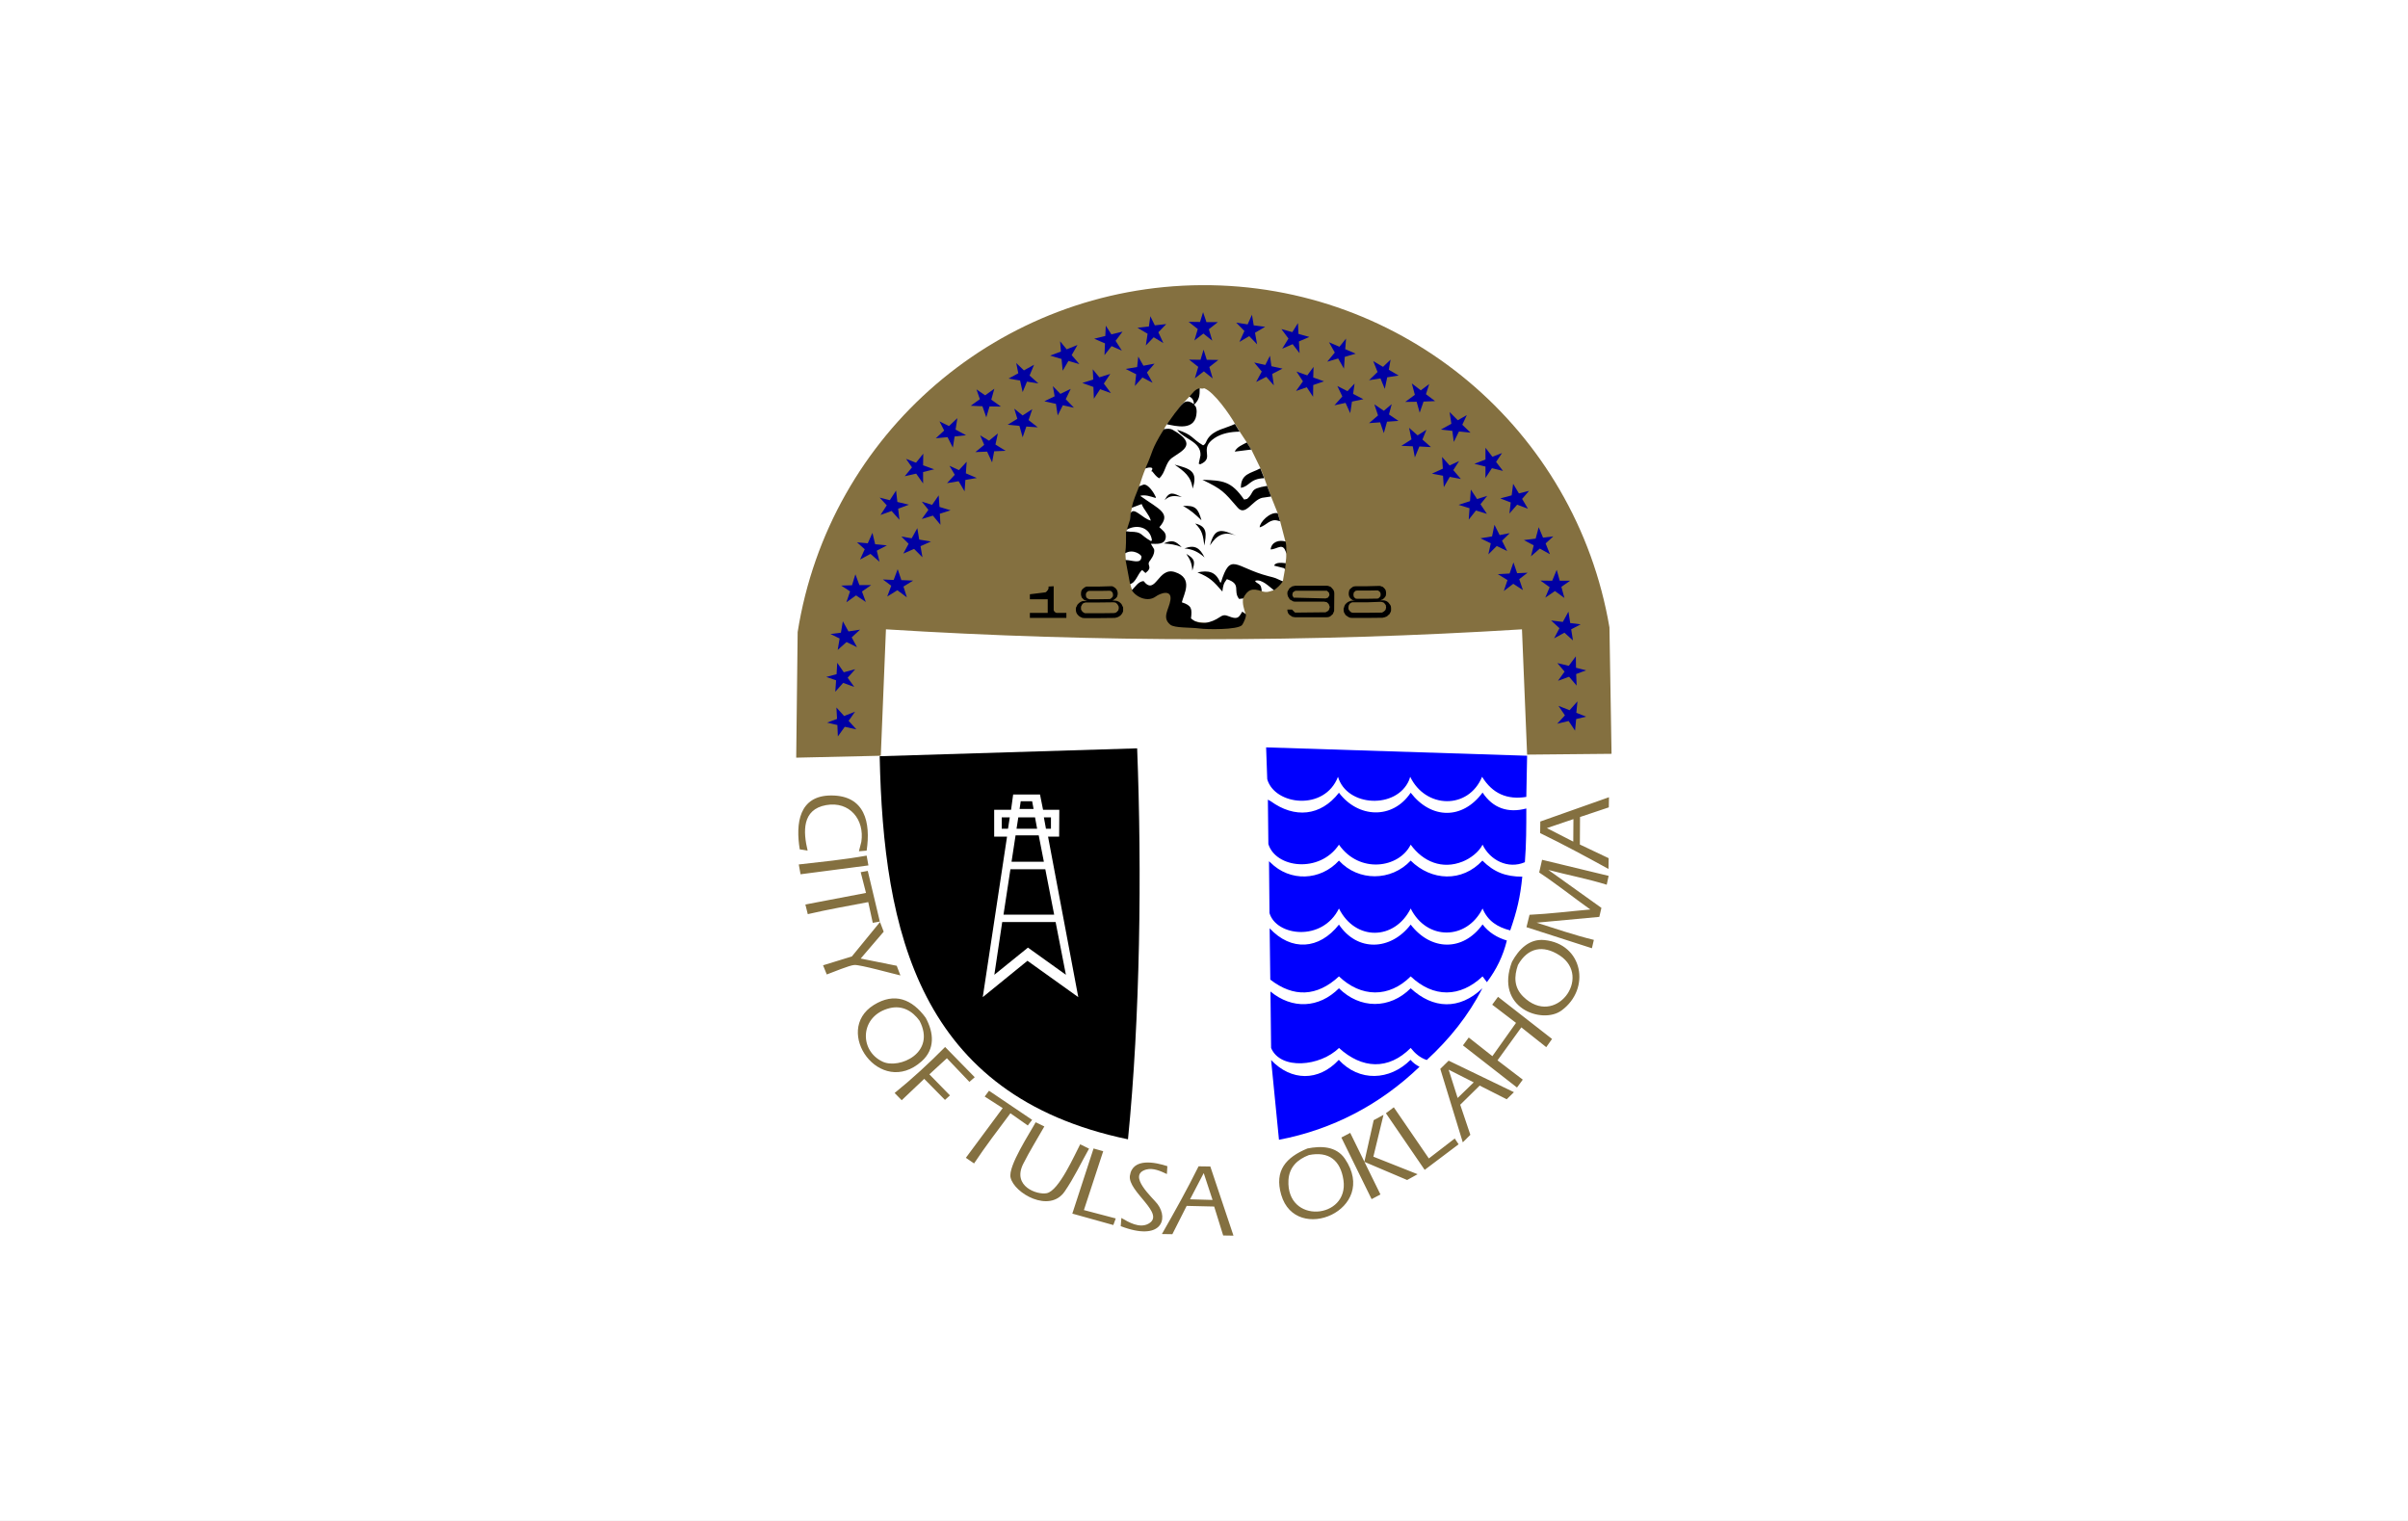
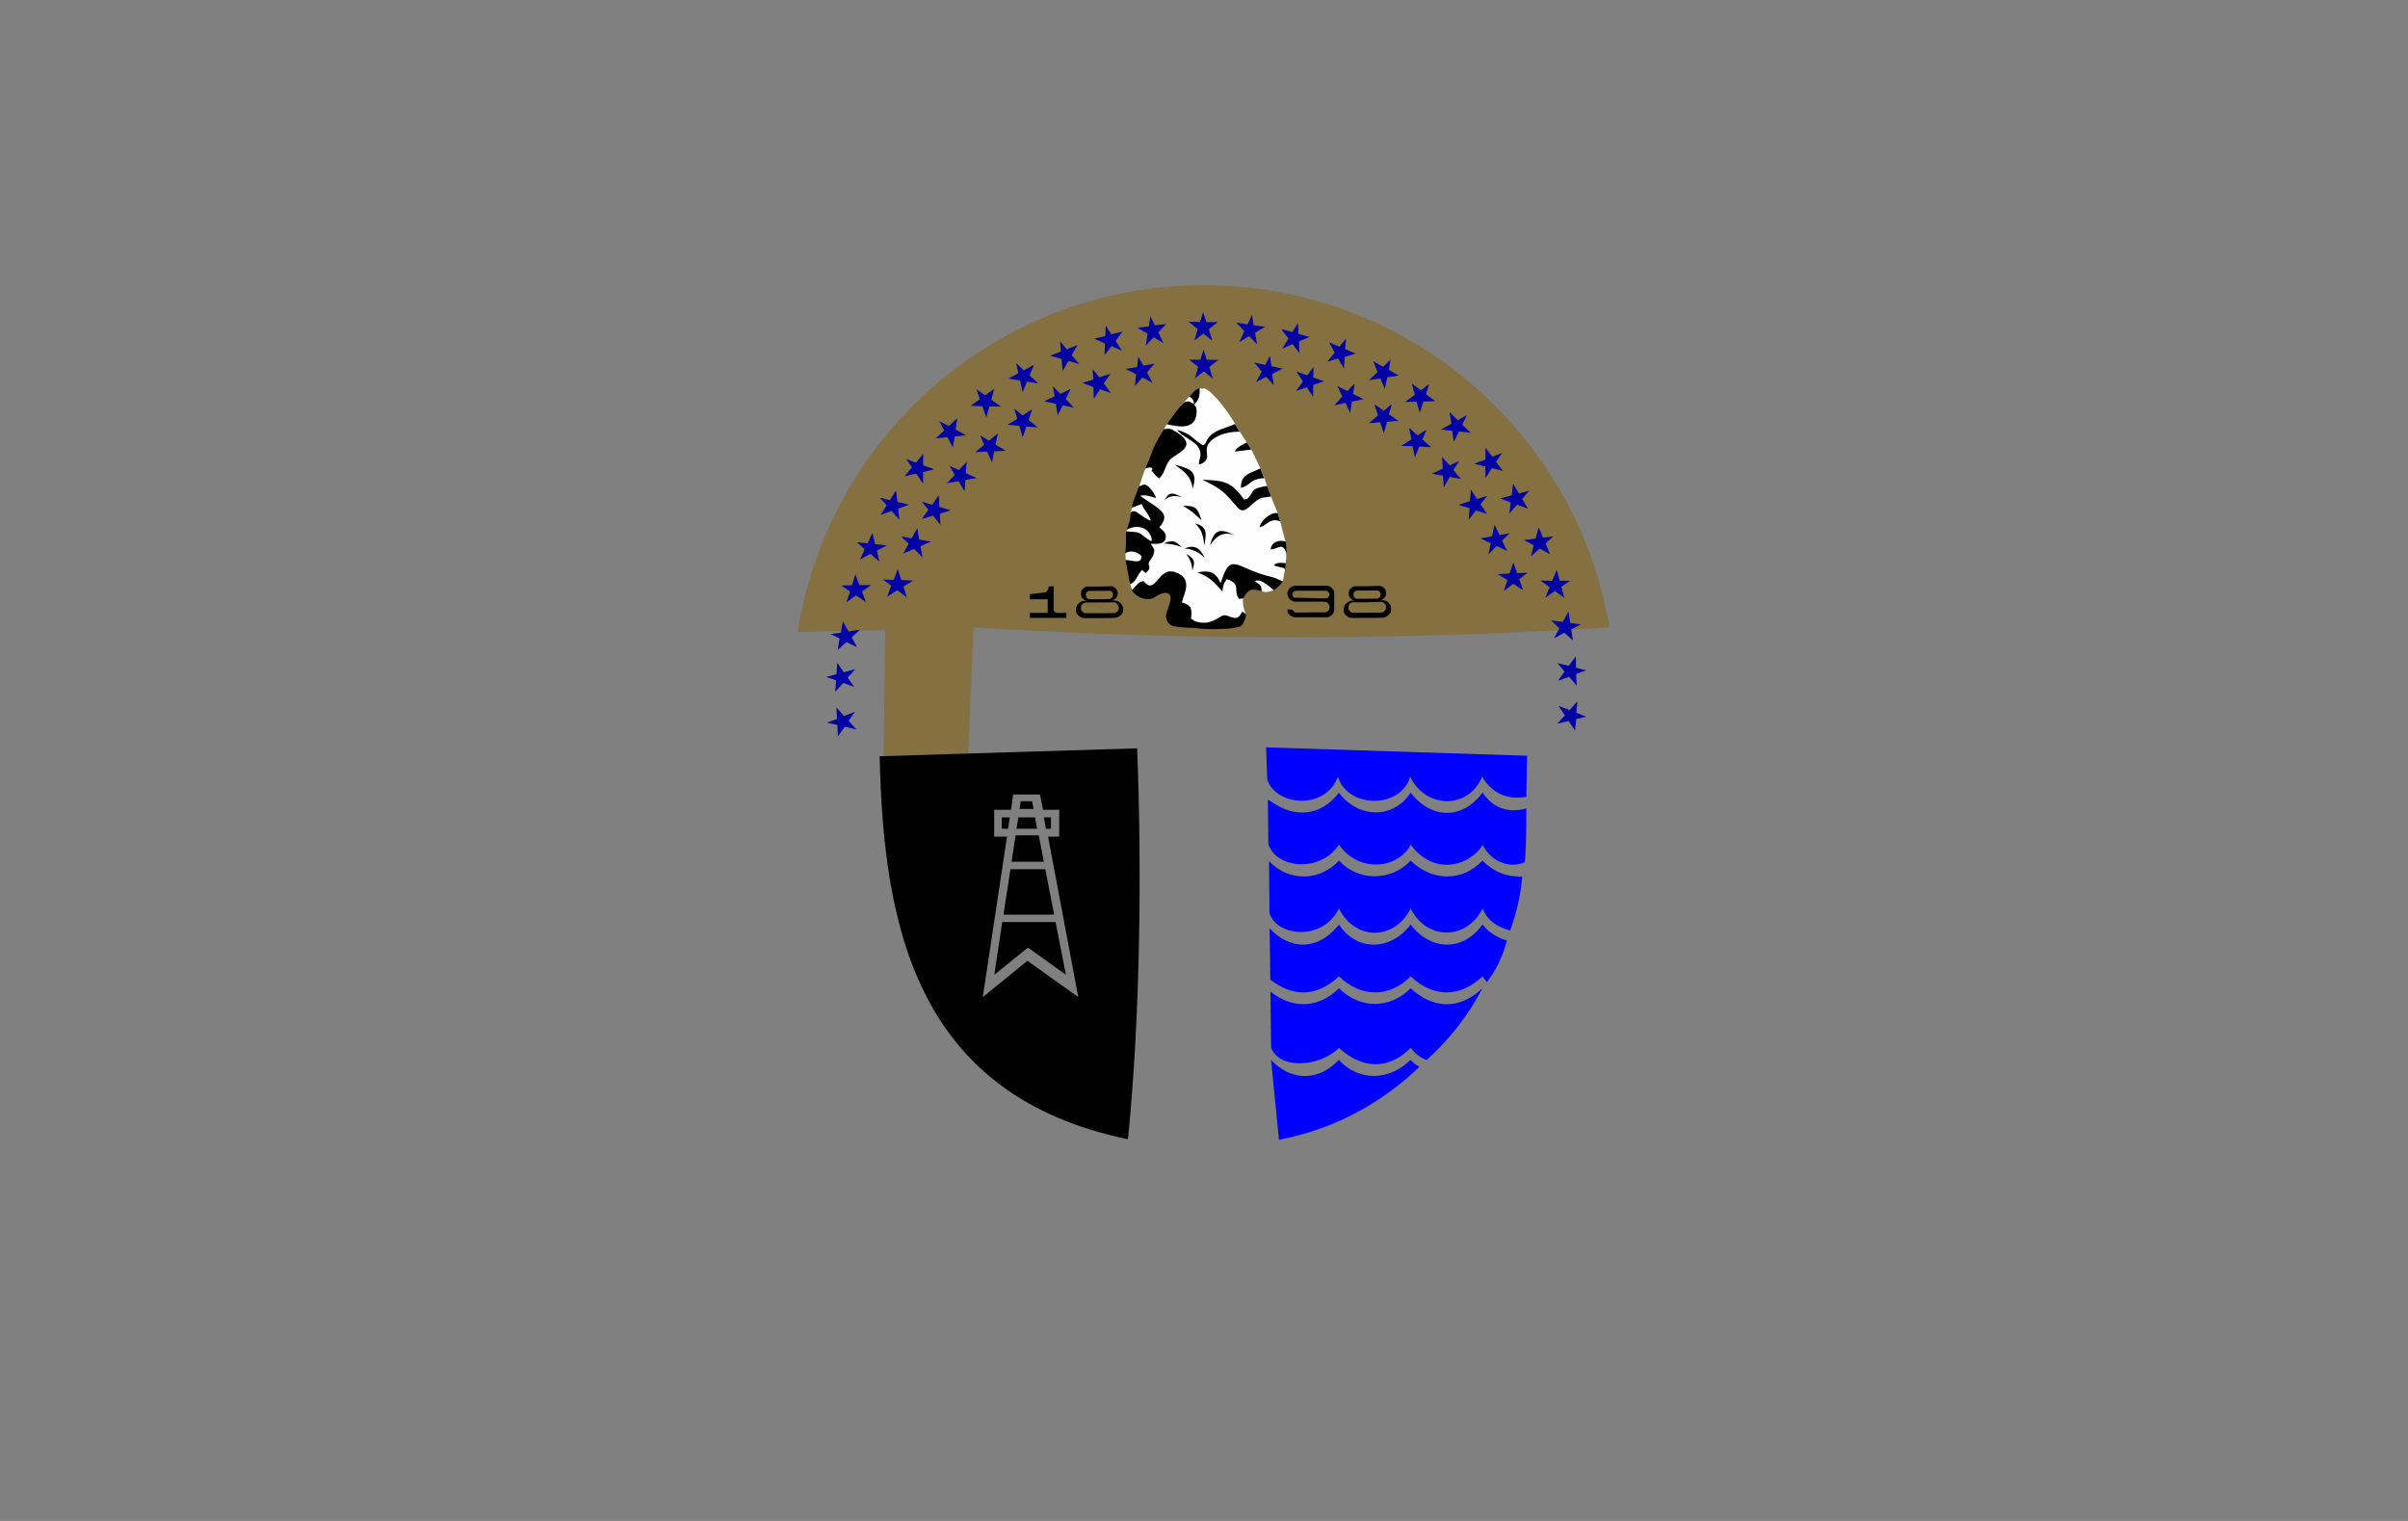
<svg xmlns="http://www.w3.org/2000/svg" xmlns:ns1="http://www.inkscape.org/namespaces/inkscape" xmlns:ns2="http://sodipodi.sourceforge.net/DTD/sodipodi-0.dtd" version="1.1" id="Layer_1" x="0px" y="0px" viewBox="0 0 6840 4320" xml:space="preserve" ns1:version="0.48.4 r9939" width="100%" height="100%" ns2:docname="Flag_of_Tulsa,_Oklahoma.svg">
  <rect x="0" y="0" width="6840" height="4320" fill="#808080" stroke="none" />
  <defs id="defs31" />
  <ns2:namedview pagecolor="#ffffff" bordercolor="#666666" borderopacity="1" objecttolerance="10" gridtolerance="10" guidetolerance="10" ns1:pageopacity="0" ns1:pageshadow="2" ns1:window-width="1354" ns1:window-height="836" id="namedview29" showgrid="false" fit-margin-top="0" fit-margin-left="0" fit-margin-right="0" fit-margin-bottom="0" ns1:zoom="0.056568542" ns1:cx="4112.1992" ns1:cy="-745.73371" ns1:window-x="123" ns1:window-y="406" ns1:window-maximized="0" ns1:current-layer="Layer_1" />
  <style type="text/css" id="style3">
	.st0{fill:#FFFFFF;}
	.st1{fill:#847040;}
	.st2{fill:#FEFEFE;}
	.st3{fill:#0000FE;}
	.st4{fill:#0000A4;}
</style>
  <g id="Layer_1_1_" transform="translate(0,3465)">
</g>
  <g id="Layer_3" transform="scale(5,5)">
-     <rect class="st0" width="1368" height="864" id="rect7" x="0" y="0" style="fill:#ffffff" />
-   </g>
+     </g>
  <g id="Layer_2" transform="matrix(4.568,0,0,4.568,251.748,130.226)">
    <g id="Layer_x0020_1">
-       <path class="st1" d="m 440.9,364.5 c 19.6,-123.7 125.9,-215 251.2,-215.7 125.2,-0.7 232.6,89.3 253.6,212.8 l 1.3,78.6 -52.5,0.5 -3.2,-77.9 c -132.2,8.2 -264,8.2 -395.5,0 l -3.2,78.6 -52.6,1.2 0.9,-78.1 0,0 z" id="path11" ns1:connector-curvature="0" style="fill:#847040" />
+       <path class="st1" d="m 440.9,364.5 c 19.6,-123.7 125.9,-215 251.2,-215.7 125.2,-0.7 232.6,89.3 253.6,212.8 c -132.2,8.2 -264,8.2 -395.5,0 l -3.2,78.6 -52.6,1.2 0.9,-78.1 0,0 z" id="path11" ns1:connector-curvature="0" style="fill:#847040" />
      <path class="st2" d="m 719.4,353.3 c -0.9,-3.1 -2.1,-6.5 -1.5,-9.7 0,-9.8 5.6,-8.9 11.6,-4.5 3.2,1 4.5,0.3 7.6,-0.7 -0.9,-6 2.9,-4.8 5.5,-5.5 l 1.3,-7.4 c -0.5,-1.5 -0.4,-2.8 0.4,-3.8 0.3,-1.8 0.5,-4 0.4,-5.9 -0.4,-5.1 -3.2,-5 -0.5,-7.6 l -3.3,-12.7 -1.5,-4.9 -4.1,-10.3 -2.5,-6.7 -1.7,-4.8 -2.4,-6.1 -5.7,-11.7 -2.8,-4.4 -4.4,-6.7 -2.9,-4.8 c -3.2,-5.7 -13.1,-20 -19.2,-22.2 -1.5,0.5 -1.9,0.1 -2.8,0 -1,2.8 -4.1,4.6 -6.4,5.2 -1,1 -3.7,3.8 -4.9,5.1 -1.1,1.2 -4.2,7.1 -9.1,12.1 -0.7,0.9 -1.3,2 -1.7,2.9 -3.1,6.1 -5.9,17.2 -11.6,24.6 -1.5,3.6 -2.7,7.3 -3.9,11.1 -1.8,5.7 -2,9.6 -4.5,13.3 -0.3,1.2 -0.6,2.2 -0.7,3.3 -0.1,1.5 -0.1,7 -2.4,10.3 0,0.3 -0.7,1.1 -0.5,1.4 2.2,4.2 2.2,8.3 -0.5,13.4 0.1,1.3 0.1,3.1 0.3,4.4 2.7,1.9 4.8,12.1 2.8,14.8 l 0.4,1.6 0.7,2 c 26.7,-2.9 29.4,-6.8 26.2,16.2 9.1,3.5 36.2,8.8 44.3,-1.3 l 0,0 z" id="path13" ns1:connector-curvature="0" style="fill:#fefefe" />
      <path d="m 689.5,327.4 c 8,3.2 10.2,5.8 15.5,11.9 0.5,-3.6 0.6,-4.9 2.8,-7.7 9.4,3.2 3.5,7.1 7.6,12.3 l 2.5,-0.3 c 2.8,-5.6 5.6,-6.6 11.6,-4.5 -0.5,-4.8 -1.4,-3.8 -4,-6 v -0.5 c 4,-1.3 8.7,3.8 11.6,5.9 2.2,-1.7 3.9,-3.2 5.5,-5.5 -4.9,-2.2 -3.9,-2 -9.1,-3.3 -20.6,-5.4 -23.4,-15.4 -29.4,4 l -0.5,-0.1 c -2.8,-6.8 -7.3,-7.6 -14.1,-6.2 l 0,0 z m -5,-109.3 c 1.9,0.8 2.8,2.6 2.8,4.7 -5.9,-4.5 -7.7,0.8 -11.9,5.7 l -4.9,6.8 c 5.2,1 18.2,4.8 18.5,-7.7 0,-1.7 -0.2,-3.4 -1.6,-4.4 3.4,-3.4 3.5,-5.6 3.5,-10.3 -3,0.6 -4.4,3.1 -6.4,5.2 z m -7.6,20.6 c 3.8,5.8 14.9,7.2 14.5,15.9 l -1.1,5.2 0.9,0.4 c 9.6,-4.1 -1.4,-9.4 8.9,-16.3 4.5,-3 10.3,-4 15.6,-4 l -2.9,-4.8 c -5.8,2.9 -12.9,3.4 -16.9,9.2 -1,1.5 -1.2,3.4 -2.9,4.1 -7.3,-4.3 -6.1,-6.5 -16.1,-9.7 z m -19.8,24.1 c 1.4,-0.5 2.7,-0.9 4.1,-0.4 l 0.3,0.7 -0.7,1.5 0.5,-0.1 c 1.5,1.7 2.4,3.3 4.4,4.4 4.1,-3.5 3.6,-9.6 8.1,-12.8 6,-4.3 16.3,-8.3 0.4,-17.3 -1.8,-1 -3.6,-0.8 -5.6,-0.4 -8.6,14 -6.1,12.6 -11.5,24.4 l 0,0 z m 18.2,-2.4 c 6,4.2 10.3,7.3 11.2,14.9 3.6,-10.9 -1.6,-12.4 -11.2,-14.9 z m -6.2,22.1 c 3.2,-3.2 6.5,-2.8 10.7,-2 -5.1,-2.2 -7.6,-4.1 -10.7,2 z m 74.9,43.1 0.4,-3.9 c -1.7,-0.2 -6.4,-0.9 -7.2,1.5 l 6.3,1.6 0.5,0.8 z m -63.5,-39.5 c 4.6,2.4 7.8,5.3 11.5,8.9 -2.1,-7.4 -3.7,-9.4 -11.5,-8.9 z m 16.8,24.5 c 4.1,-6.3 8.7,-9.1 16.4,-6 -9.5,-4.2 -13.5,-5.2 -16.4,6 z m 47.5,5.2 c -0.1,-2.5 0.1,-5.2 -0.5,-7.6 -4.1,-1.2 -8.7,0.2 -9.3,4.9 4.3,0 7.9,-5 9.8,2.7 l 0,0 z m -5.4,-25.2 c -4.8,-1 -11.2,5.6 -11.2,8.8 4.4,-1.3 6.5,-5.7 11.6,-4.1 l 1.1,0.3 -1.5,-5 0,0 z m -19.2,-44 c -2.6,1.4 -6.3,2.8 -7.5,5.7 l 10.3,-1.3 -2.8,-4.4 z m 12.6,27 c -11.7,1.9 -7.3,3.7 -12.4,8.1 l -1.9,0.4 c -8,-11.5 -13,-11.8 -25.9,-12.3 12.3,6 13.2,7.2 21.9,17.3 4.9,5.7 9.1,-4.7 15.3,-6.1 l 5.5,-0.8 -2.5,-6.6 0,0 z m -4.2,-10.9 c -5.9,3.2 -12.1,3.2 -12.1,12.1 5.7,-1 5.3,-5.6 14.5,-6 l -2.4,-6.1 z M 688.1,297 c 4.6,4.6 4.8,7.4 5.7,13.7 1.1,-6.8 2.3,-11.8 -5.7,-13.7 z m -6.7,15.5 c 5.1,0.4 8.7,2.2 12.5,5.6 -2.9,-5.9 -6,-8.1 -12.5,-5.6 z m -12.8,-3.1 c 4,0.3 7.4,0.7 11.1,2.3 -3.9,-3.9 -5.8,-4.7 -11.1,-2.3 z m 14,6.5 c 2.4,3.6 3.5,6 3.7,10.4 1.9,-5.7 1.6,-7.2 -3.7,-10.4 z m -29.4,-42 c -1.5,4.3 -3.8,8.8 -4.5,13.3 l 6.1,-2.3 c 1.4,3.7 4.7,6.5 5.7,10.3 -5.2,-1.3 -10.4,-8.7 -12.5,-4.7 l -0.5,4.4 -1.9,5.9 c 6.5,-3.6 14.4,-1.4 15.6,6.5 l -0.5,0.7 c -7.3,-4.1 -5.1,-5.8 -13.2,-5.9 l -2.4,-0.3 c 0,4.6 0.1,9.2 -0.5,13.7 5,-3 10.2,1.1 10.1,2.1 -0.2,5 -5.8,2.1 -9.9,2.1 l 2.8,14.9 c 3.5,-0.6 4.8,-6.4 7.5,-8.7 l 2.1,1.9 c 4.8,-3.8 0.7,-4.5 2.4,-7.2 0.2,-0.3 3.8,-4.5 2.9,-7.7 l -2,-3.3 c 3.6,0 8.8,0.8 9.3,-4 0.3,-3.1 -2,-4.3 -4,-6.3 7.7,-8.7 0,-11 -11.9,-19.5 3.1,-0.9 6.5,0.4 9.5,1.3 l 0.3,-0.4 c -1.1,-2.5 -4.7,-8.3 -7.7,-7.9 l -2.8,1.1 0,0 z m -4.5,64.6 c 2.9,4.6 10,7.4 14.7,4 3.3,-2.4 10.3,-4.6 9.3,2.1 -0.8,5.7 -5.6,10.8 -0.1,15.3 2.6,2.2 12.7,1.6 18.4,2.4 4.2,0.6 23.3,0.9 26.2,-2.1 0.8,-0.9 3.1,-5.8 2.3,-6.9 l -2.1,-1.5 c -1.9,3 -2.5,4.8 -6.7,3.5 -3.2,-1 -4.3,-2.2 -7.3,-0.1 -5.3,3.6 -12.6,5.6 -17.9,0.8 0.7,-6 0.5,-8 -5.7,-10 1.1,-4.9 7.5,-15 -4.3,-18.8 -10.6,-3.5 -11.9,15.1 -19.5,5.6 -3.2,0.2 -5.2,3.6 -7.3,5.7 l 0,0 z" id="path15" ns1:connector-curvature="0" />
      <path d="m 574.9,465.5 h 16.7 l 1.9,9.5 10.1,0 -0.1,16.7 h -6.9 l 18.8,99.8 -31.6,-22.6 -27.8,22.6 15.1,-99.8 h -8 V 475 l 10.5,0 1.3,-9.5 m 77.1,-28.7 -160.1,4.9 c 2.3,108.8 24.2,211.1 154.4,238.2 7.6,-76 8.7,-166.6 5.7,-243.1 l 0,0 z m -58,42.9 1.3,7.1 h 3.1 v -7.1 H 594 z m -26.2,0 v 7.1 h 3.9 l 1.1,-7.1 h -5 z m 11.8,-10 -0.7,4.8 h 8.7 l -0.9,-4.8 h -7.1 z m -1.5,10 -1.1,7.1 h 12.8 l -1.3,-7.1 h -10.4 z m -1.7,11.2 -2.5,16.4 H 594 l -3.2,-16.4 h -14.4 l 0,0 z m -8.3,53.9 -4.9,32.8 20.9,-16.9 23.6,16.9 -6.4,-32.8 h -33.2 l 0,0 z m 5.1,-32.8 -4.3,28.2 h 31.5 L 594.9,512 h -21.7 l 0,0 z" id="path17" ns1:connector-curvature="0" />
      <path d="m 628.5,336.2 h -7.1 -0.5 -0.5 l -0.7,0.4 -0.4,0.1 -0.4,0.4 -0.4,0.3 -0.4,0.3 -0.4,0.5 -0.1,0.1 -0.1,0.4 -0.3,0.4 v 0.4 l -0.1,0.7 v 0.4 0.4 0.4 l 0.1,0.4 0.1,0.4 0.1,0.3 0.1,0.4 0.3,0.4 0.4,0.4 0.3,0.3 0.4,0.4 0.4,0.3 0.5,0.1 0.7,0.3 0.8,0.1 h -2 -0.4 -0.4 l -0.7,0.1 -0.8,0.4 -0.7,0.4 -0.8,0.7 -0.5,0.5 -0.4,0.7 -0.3,0.7 -0.3,0.5 -0.1,0.5 v 0.7 0.5 l 0.1,0.7 0.1,0.5 0.3,0.7 0.3,0.5 0.4,0.5 0.7,0.7 0.7,0.5 0.7,0.3 0.8,0.4 1.3,0.1 h 9.5 l 9.3,-0.1 1.3,-0.3 0.8,-0.3 0.7,-0.4 0.7,-0.5 0.5,-0.5 0.5,-0.7 0.3,-0.5 0.3,-0.7 0.1,-0.5 v -0.7 -0.5 -0.7 l -0.1,-0.5 -0.3,-0.5 -0.3,-0.7 -0.4,-0.7 -0.5,-0.5 -0.8,-0.7 -0.8,-0.4 -0.8,-0.3 -0.7,-0.1 h -0.4 l -0.4,-0.1 h -2 0.9 l 0.5,-0.3 0.5,-0.3 0.4,-0.3 0.4,-0.3 0.3,-0.3 0.4,-0.4 0.3,-0.4 0.1,-0.4 0.1,-0.3 0.1,-0.4 0.1,-0.4 v -0.4 -0.4 -0.3 l -0.1,-0.5 -0.1,-0.4 -0.1,-0.5 -0.3,-0.3 -0.1,-0.3 -0.4,-0.5 -0.3,-0.3 -0.4,-0.3 -0.4,-0.3 -0.5,-0.3 -0.7,-0.3 h -0.5 -0.5 l -7,0.2 0,0 z m 0.2,16.6 h -8.4 -0.5 l -0.5,-0.1 -0.7,-0.4 -0.4,-0.3 -0.4,-0.4 -0.3,-0.5 -0.3,-0.4 -0.1,-0.4 v -0.5 -0.3 -0.5 -0.4 l 0.3,-0.4 0.1,-0.4 0.3,-0.4 0.1,-0.3 0.4,-0.3 0.3,-0.3 0.4,-0.1 0.3,-0.1 0.3,-0.1 0.5,-0.1 h 0.3 8.4 l 8.3,-0.1 h 0.4 l 0.4,0.1 h 0.4 l 0.3,0.1 0.4,0.3 0.3,0.3 0.4,0.3 0.1,0.3 0.3,0.3 0.1,0.4 0.3,0.4 v 0.4 l 0.1,0.4 v 0.3 l -0.1,0.5 -0.1,0.4 -0.1,0.5 -0.4,0.4 -0.3,0.4 -0.5,0.4 -0.5,0.3 -0.5,0.1 -0.7,0.1 -8.7,0.1 z m -0.2,-8.7 h -6.1 l -0.9,-0.3 -0.5,-0.3 -0.3,-0.3 -0.3,-0.3 -0.1,-0.4 -0.1,-0.3 v -0.3 l -0.1,-0.3 v -0.3 l 0.1,-0.4 v -0.3 l 0.1,-0.3 0.1,-0.3 0.3,-0.3 0.4,-0.3 0.4,-0.4 0.9,-0.1 h 6.1 0.1 l 0,0 6.1,-0.1 0.9,0.1 0.4,0.3 0.4,0.4 0.3,0.3 0.1,0.3 0.1,0.3 v 0.3 l 0.1,0.4 v 0.3 0.3 l -0.1,0.3 v 0.3 l -0.3,0.3 -0.3,0.4 -0.3,0.3 -0.4,0.3 -0.6,0.3 -6.5,0.1 0,0 z m -31.6,-7.9 v 1.2 l -0.4,0.9 -0.4,0.5 -0.4,0.5 -0.7,0.5 -9.7,1.2 v 3.1 h 11.1 v 8.5 h -11.1 v 3.1 H 608 v -3.1 h -6.1 l -0.7,-0.3 -0.5,-0.4 -0.5,-0.7 -0.1,-0.5 V 336 l -3.2,0.2 0,0 z" id="path19" ns1:connector-curvature="0" />
      <path d="m 794.9,336 h -7.1 l -0.5,0.1 h -0.4 l -0.8,0.3 -0.4,0.3 -0.4,0.3 -0.4,0.3 -0.3,0.3 -0.5,0.5 -0.1,0.1 -0.1,0.4 -0.1,0.4 -0.1,0.5 -0.1,0.5 v 0.5 0.4 0.4 l 0.1,0.3 0.1,0.5 0.1,0.3 0.1,0.3 0.3,0.4 0.4,0.5 0.3,0.3 0.4,0.3 0.4,0.3 0.5,0.3 0.7,0.1 0.8,0.1 h -2 -0.4 -0.4 l -0.7,0.3 -0.8,0.3 -0.7,0.4 -0.8,0.7 -0.5,0.5 -0.4,0.7 -0.3,0.7 -0.1,0.5 -0.3,0.7 v 0.5 0.7 l 0.1,0.5 0.1,0.7 0.3,0.5 0.3,0.5 0.4,0.7 0.7,0.5 0.7,0.5 0.7,0.4 0.8,0.3 1.3,0.1 h 9.5 l 9.3,-0.1 1.3,-0.3 0.8,-0.3 0.7,-0.3 0.7,-0.7 0.7,-0.5 0.4,-0.7 0.3,-0.5 0.3,-0.7 0.1,-0.5 v -0.7 -0.5 -0.5 l -0.1,-0.7 -0.1,-0.5 -0.4,-0.7 -0.4,-0.5 -0.5,-0.7 -0.8,-0.7 -0.7,-0.4 -0.9,-0.3 -0.5,-0.1 h -0.5 -0.4 -2 l 0.9,-0.1 0.5,-0.3 0.5,-0.1 0.5,-0.3 0.3,-0.4 0.4,-0.3 0.3,-0.4 0.3,-0.4 0.3,-0.4 v -0.3 l 0.1,-0.4 0.1,-0.4 v -0.4 -0.4 -0.5 l -0.1,-0.5 -0.1,-0.4 -0.1,-0.5 -0.3,-0.3 -0.1,-0.3 -0.4,-0.4 -0.3,-0.3 -0.4,-0.4 -0.4,-0.3 -0.5,-0.1 -0.7,-0.3 -0.5,-0.1 h -0.4 l -7.6,0.2 0,0 z m 0.2,16.5 h -8.3 -0.7 l -0.5,-0.1 -0.7,-0.3 -0.4,-0.4 -0.4,-0.4 -0.3,-0.4 -0.3,-0.5 -0.1,-0.4 v -0.5 -0.3 -0.4 l 0.1,-0.4 0.1,-0.4 0.1,-0.4 0.3,-0.3 0.1,-0.3 0.4,-0.4 0.3,-0.1 0.4,-0.3 0.3,-0.1 0.3,-0.1 h 0.5 0.4 8.3 l 8.3,-0.3 h 0.4 l 0.4,0.1 0.4,0.1 0.3,0.1 0.4,0.1 0.3,0.3 0.4,0.3 0.1,0.3 0.3,0.3 0.3,0.4 0.1,0.4 v 0.4 l 0.1,0.4 v 0.4 l -0.1,0.4 -0.1,0.5 -0.1,0.4 -0.3,0.4 -0.4,0.4 -0.5,0.4 -0.5,0.3 -0.5,0.3 h -0.7 l -8.5,0.1 0,0 z m -0.2,-8.7 h -6.1 l -0.9,-0.1 -0.5,-0.4 -0.3,-0.3 -0.3,-0.3 -0.1,-0.3 -0.1,-0.3 v -0.4 l -0.1,-0.3 v -0.3 l 0.1,-0.3 v -0.4 l 0.1,-0.3 0.1,-0.3 0.3,-0.3 0.4,-0.3 0.4,-0.4 0.9,-0.1 h 6.1 0.1 l 0,0 6.1,-0.1 0.9,0.1 0.4,0.4 0.4,0.3 0.3,0.3 0.1,0.3 0.1,0.3 0.1,0.3 v 0.4 0.3 0.3 l -0.1,0.3 v 0.3 l -0.3,0.4 -0.3,0.3 -0.3,0.3 -0.4,0.4 -0.9,0.1 -6.2,0.1 0,0 z m -44.1,-5 H 770 l 1.3,1.2 0.3,1.6 -0.9,1.5 -1.5,0.5 -19.9,-0.5 -0.8,-1.5 0.3,-1.7 1.2,-0.9 0.8,-0.2 m -0.6,13.6 -1.9,-1.9 h -2.9 l 0.1,1.1 0.4,1.2 0.7,0.9 1.9,1.3 1.7,0.3 h 19.5 l 1.2,-0.1 1.1,-0.4 1.7,-1.5 0.8,-1.9 0.1,-10.8 -0.1,-1.2 -0.5,-1.2 -1.5,-1.7 -1.1,-0.5 -1.1,-0.3 h -20 l -1.9,0.4 -1.7,1.2 -1.2,2.1 -0.1,1.3 0.3,1.5 1.2,2 2.3,1.3 1.2,0.1 h 17.9 l 1.6,0.3 1.2,1.1 0.7,1.9 -0.5,1.7 -0.5,0.7 -1.6,0.9 -19,0.2 0,0 z" id="path21" ns1:connector-curvature="0" />
      <path class="st3" d="m 894.5,441.4 -162.3,-5.2 0.7,19.8 c 4.6,16.2 35.7,20 44,-1.5 5.5,18.8 36.4,20.2 44.2,2.1 l 0.7,-2.1 c 9.6,19.9 36.2,20.5 44.7,0 6.5,10.5 15.6,14.4 27.5,12.5 l 0.5,-25.6 0,0 z m -161.2,27.3 0.3,27.6 c 4.5,14.9 31.9,18.4 43.9,0.4 12.7,18.2 37.3,14.6 44.6,0 7.7,10.6 19.6,15.6 32.3,10.5 4.8,-1.9 10.1,-5.9 12.4,-10.5 4.6,9.7 15.9,15.4 26.3,10.9 0.9,-11.1 0.9,-22.2 0.9,-33.4 -11.3,3 -20.7,-0.1 -27.2,-9.9 -12.5,17 -32,16.6 -44.7,0.1 -11.2,16.8 -32.7,15.8 -44.6,0 -11.4,14.7 -27.7,16 -42.4,5.3 l -1.8,-1 0,0 z m 0.7,38.3 0.3,32.2 c 4.1,14.3 32.8,18.1 43.2,-2.8 10.2,20.3 34.6,19.9 44.6,0 10,20 34.8,19.8 44.7,0 3.2,7.7 9.2,11.6 17.2,13.6 4.2,-12.2 6.2,-20.4 7.5,-33.4 -10.3,0 -17.6,-2.8 -24.8,-10 -12.6,13.6 -31.8,12.7 -44.6,0 -12,12.9 -32.6,13.1 -44.6,0 -11.5,12.6 -30.5,13.3 -42.6,1.2 l -0.9,-0.8 0,0 z m 0.4,41.7 0.4,31.9 c 14.4,11.2 29,10.7 42.7,-2 13.7,13.1 31.1,13.5 44.6,0 14.2,13.4 30.7,13.2 44.7,0 l 2.7,3.6 c 6,-8 10,-16.2 12.4,-25.9 -6,-1.8 -11.3,-5 -15.1,-10 -12.2,17 -32.2,16.4 -44.7,0.1 -12.4,16.2 -33.2,17 -44.6,0 -12.3,15.6 -29.7,16.7 -43.1,2.3 l 0,0 z m 0.5,39.3 0.4,35.1 c 5.8,13.9 30.6,11.5 42.2,0 14.3,13 30.6,14 44.6,0 2.7,3.4 5.8,6.1 10,7.5 14.1,-13 25.8,-27.5 34.6,-44.6 -14.3,13.6 -30.7,12.9 -44.6,0 -13.1,13.1 -31.6,12.9 -44.6,0 -12.5,12.5 -29.1,13.1 -42.6,2 l 0,0 z m 0.4,42.6 4.9,49.6 c 33.4,-6.4 62.9,-21.9 87.4,-45.4 -2.2,-1.1 -3.9,-2.4 -5.6,-4.3 -12.9,12.9 -31.9,13.8 -44.6,0 -12.5,13.5 -29.6,13.3 -42.1,0.1 z" id="path23" ns1:connector-curvature="0" style="fill:#0000fe" />
      <path class="st4" d="m 493.9,331.8 5.2,3.9 -2.5,6.7 6.3,-3.9 5.9,4.4 -2.1,-6.7 6,-3.7 -7.3,-0.3 -2.3,-6.8 -2.5,6.7 -6.7,-0.3 0,0 z m 11.5,-26.7 4.5,4.5 -3.3,6.1 6.7,-2.9 5.2,5.2 -1.2,-6.9 6.5,-2.9 -7.3,-1.2 -1.2,-7.1 -3.5,6.3 -6.4,-1.1 0,0 z m 12.7,-21.7 4.1,5.1 -4.1,5.7 6.9,-2.1 4.7,5.7 -0.4,-6.9 6.7,-2.1 -6.9,-2.1 -0.5,-7.2 -4.1,5.9 -6.4,-2 z m 17.2,-22.3 3.3,5.6 -4.8,5.2 7.2,-1.2 3.7,6.3 0.5,-7.1 7.1,-1.2 -6.8,-2.9 0.5,-7.2 -4.8,5.2 -5.9,-2.7 0,0 z m 19.1,-18.9 2.5,5.9 -5.5,4.5 7.3,-0.3 3.1,6.7 1.3,-6.9 7.1,-0.3 -6.3,-3.9 1.5,-6.9 -5.5,4.5 -5.5,-3.3 0,0 z m 21.2,-16.6 1.9,6.3 -6,3.7 7.3,0.7 2,7.1 2.3,-6.7 7.1,0.5 -5.7,-4.5 2.3,-6.8 -6,3.9 -5.2,-4.2 0,0 z m 24,-14 1.1,6.3 -6.4,3.1 7.2,1.6 1.1,7.2 3.2,-6.3 6.9,1.5 -5.1,-5.3 3.1,-6.4 -6.4,3.1 -4.7,-4.8 0,0 z m 24.8,-10.5 0.3,6.4 -6.8,2.1 6.9,2.5 0.3,7.3 3.9,-5.9 6.7,2.4 -4.4,-5.9 4,-6 -6.8,2.1 -4.1,-5 z m 28.3,-7.9 -0.7,6.5 -7.1,1.2 6.5,3.3 -0.8,7.3 4.7,-5.3 6.3,3.3 -3.5,-6.4 4.7,-5.5 -6.9,1.3 -3.2,-5.7 0,0 z m 242.1,134.4 -6.5,0.3 -2.3,-6.7 -2.4,6.9 -7.3,0.4 6,3.7 -2.3,6.8 5.9,-4.5 6,3.9 -2.3,-6.8 5.2,-4 0,0 z m -11.1,-24.6 -6.3,1.2 -3.2,-6.4 -1.5,7.2 -7.2,1.2 6.4,3.1 -1.5,6.9 5.2,-5.2 6.5,3.1 -3.2,-6.4 4.8,-4.7 z m -14,-23.2 -6.3,2 -3.9,-5.9 -0.5,7.2 -7.1,2.3 6.8,2.1 -0.5,7.1 4.5,-5.7 6.8,2.1 -4,-6 4.2,-5.2 z m -17.5,-21.6 -5.9,2.7 -4.7,-5.3 0.5,7.3 -6.8,3.1 6.9,1.3 0.5,7.1 3.7,-6.4 6.9,1.3 -4.7,-5.5 3.6,-5.6 z m -20.3,-19.5 -5.5,3.5 -5.3,-4.7 1.5,7.2 -6.3,4 7.1,0.3 1.3,6.9 2.8,-6.8 7.2,0.4 -5.3,-4.7 2.5,-6.1 z m -21.6,-15.9 -4.9,4.1 -5.9,-4 2.3,6.9 -5.6,4.8 6.9,-0.5 2.3,6.7 2,-7.1 7.1,-0.5 -5.9,-4 1.7,-6.4 0,0 z m -23.1,-12.8 -4.4,4.7 -6.3,-3.2 3.1,6.5 -4.9,5.5 6.9,-1.5 2.9,6.4 1.1,-7.2 7.1,-1.5 -6.4,-3.3 0.9,-6.4 0,0 z m -25.5,-10.4 -3.9,5.3 -6.7,-2.4 4,6.1 -4.3,6 6.7,-2.3 3.9,5.9 0.1,-7.3 6.7,-2.3 -6.7,-2.4 0.2,-6.6 z m -27.1,-6.9 -2.9,5.7 -6.9,-1.5 4.7,5.6 -3.5,6.5 6.3,-3.2 4.7,5.3 -1,-7.1 6.4,-3.3 -6.9,-1.5 -0.9,-6.5 z m -41.3,-3.8 -1.9,6.3 -7.1,-0.1 5.7,4.5 -2.1,7.1 5.6,-4.3 5.5,4.4 -2.1,-7.1 5.6,-4.4 -7.2,-0.1 -2,-6.3 0,0 z m -234.1,231.9 6.4,1.5 0.3,7.1 4.3,-6 7.2,1.6 -4.8,-5.3 4,-5.7 -6.8,2.7 -4.8,-5.3 0.4,7.1 -6.2,2.3 0,0 z m -0.5,-28.4 6.1,2.1 -0.5,7.1 4.9,-5.5 6.9,2.5 -4.1,-5.7 4.7,-5.3 -7.1,1.9 -4.1,-5.9 -0.4,7.1 -6.4,1.7 z m 2.6,-26.7 5.7,2.8 -1.2,7.1 5.5,-4.9 6.5,3.2 -3.3,-6.1 5.2,-4.8 -7.2,1.1 -3.5,-6.3 -1.2,7.1 -6.5,0.8 z m 6.7,-30.1 5.5,3.6 -2.3,6.8 6,-4.3 6.1,4.1 -2.4,-6.5 5.7,-4 h -7.3 l -2.5,-6.7 -2.1,6.8 -6.7,0.2 z m 9.8,-26.9 4.8,4.3 -2.9,6.4 6.5,-3.5 5.6,4.9 -1.7,-6.9 6.3,-3.3 -7.3,-0.7 -1.7,-7.1 -2.9,6.5 -6.7,-0.6 0,0 z m 14.1,-27.8 4.4,4.8 -3.9,6 6.9,-2.5 4.9,5.5 -0.8,-6.9 6.7,-2.5 -7.2,-1.7 -0.8,-7.1 -3.9,6 -6.3,-1.6 z m 16.4,-24.1 3.7,5.3 -4.5,5.5 7.1,-1.6 4.3,6.1 V 265 l 6.9,-1.7 -6.9,-2.5 0.1,-7.2 -4.5,5.6 -6.2,-2.4 z m 20.8,-23.3 2.9,5.7 -5.2,4.8 7.3,-0.7 3.3,6.5 1.1,-6.9 7.1,-0.8 -6.5,-3.5 1.1,-7.1 -5.2,4.9 -5.9,-2.9 0,0 z m 23,-19.9 2.1,6.1 -5.7,4.1 7.3,0.3 2.4,6.9 2,-6.8 7.1,0.1 -6,-4.3 1.9,-6.8 -5.7,4.1 -5.4,-3.7 0,0 z m 24.7,-16.4 1.3,6.4 -6.1,3.3 7.2,1.2 1.6,7.2 2.7,-6.5 7.1,1.1 -5.5,-4.9 2.8,-6.7 -6.3,3.5 -4.8,-4.6 z m 27.3,-13.5 0.5,6.4 -6.7,2.5 7.1,2.1 0.7,7.3 3.6,-6.1 6.8,2 -4.8,-5.6 3.6,-6.3 -6.7,2.7 -4.1,-5 0,0 z m 28.4,-9.7 -0.3,6.4 -6.9,1.7 6.7,2.9 -0.3,7.3 4.4,-5.6 6.4,2.8 -3.9,-6.1 4.3,-5.7 -6.9,1.7 -3.5,-5.4 0,0 z m 27.7,-5.9 -0.9,6.4 -7.1,0.8 6.3,3.7 -1.1,7.3 4.9,-5.1 6,3.6 -3.1,-6.7 4.9,-5.1 -7.1,0.8 -2.8,-5.7 z m 271,249 -6.1,-2.4 0.7,-7.1 -4.9,5.5 -6.9,-2.7 4,5.9 -4.8,5.2 7.1,-1.7 4,6 0.7,-7.2 6.2,-1.5 z m 0,-28.8 -6.3,-1.6 -0.1,-7.1 -4.4,5.9 -7.1,-1.7 4.5,5.3 -4.1,5.7 6.9,-2.5 4.7,5.5 -0.3,-7.2 6.2,-2.3 0,0 z m -3.4,-28.6 -6.5,-0.8 -1.1,-7.1 -3.5,6.4 -7.3,-0.9 5.2,4.8 -3.3,6.3 6.4,-3.5 5.3,4.8 -1.1,-6.9 5.9,-3.1 0,0 z m -6.6,-27.1 h -6.4 l -1.9,-6.8 -2.8,6.8 -7.3,-0.1 5.7,4.1 -2.7,6.5 6,-4.1 5.9,4.3 -1.9,-6.9 5.4,-3.8 0,0 z m -10.4,-27.6 -6.4,0.8 -2.7,-6.5 -1.9,7.1 -7.3,0.9 6.1,3.3 -1.7,6.8 5.5,-4.8 6.3,3.5 -2.7,-6.7 4.8,-4.4 0,0 z m -15.1,-28.3 -6.3,1.6 -3.6,-6 -0.9,7.2 -7.1,1.9 6.5,2.5 -0.8,6.9 4.8,-5.5 6.7,2.5 -3.6,-6.1 4.3,-5 0,0 z m -16.8,-23.5 -6,2.3 -4.3,-5.6 v 7.3 l -6.9,2.7 6.9,1.7 v 7.1 l 4,-6.1 6.9,1.7 -4.3,-5.6 3.7,-5.5 z m -21.9,-23.6 -5.6,3.2 -5.1,-5.1 1.1,7.3 -6.5,3.6 7.1,0.8 0.9,6.9 3.2,-6.5 7.2,0.7 -5.1,-4.9 2.8,-6 0,0 z m -23.4,-19.3 -5.2,3.9 -5.6,-4.3 1.9,7.1 -6,4.4 7.1,-0.1 1.9,6.8 2.4,-6.9 7.2,-0.3 -5.7,-4.3 2,-6.3 z m -24,-15.2 -4.7,4.5 -6.1,-3.6 2.7,6.8 -5.3,5.1 7.1,-1.1 2.7,6.5 1.5,-7.2 7.1,-1.1 -6.1,-3.6 1.1,-6.3 0,0 z m -27.7,-13.1 -4.1,5.1 -6.5,-2.8 3.6,6.4 -4.7,5.7 6.8,-2 3.6,6.3 0.5,-7.3 6.8,-2 -6.5,-2.8 0.5,-6.6 0,0 z m -29.9,-9.6 -3.5,5.6 -6.8,-1.9 4.4,5.9 -3.9,6.3 6.5,-2.8 4.3,5.6 -0.4,-7.3 6.5,-2.8 -6.8,-1.9 -0.3,-6.7 0,0 z m -28.6,-5.2 -2.7,6 -7.1,-1.1 5.1,5.2 -3.1,6.8 6.1,-3.6 4.9,5.1 -1.3,-7.2 6.3,-3.7 -7.1,-0.9 -1.1,-6.6 0,0 z m -30.4,-1.6 -1.9,6.1 -7.1,-0.1 5.7,4.5 -2.1,7.1 5.6,-4.3 5.5,4.4 -2.1,-7.1 5.6,-4.4 h -7.1 l -2.1,-6.2 z" id="path25" ns1:connector-curvature="0" style="fill:#0000a4" />
-       <path class="st1" d="m 447.1,500.4 c -2.8,-11.7 -3.6,-25.6 11.5,-28.3 14.6,-2.6 24,9 21.9,22.8 l -1.5,5.9 4.8,-0.4 c 2.6,-17.4 -1,-34.3 -22,-34.3 -20.2,0 -22.2,17.5 -19.6,33.5 l 4.9,0.8 0,0 z m -5.5,8.6 1.1,6.1 42.2,-5.5 -1.1,-6.1 c -14,2.5 -28.1,3.9 -42.2,5.5 z m 4.1,24.9 1.5,6 c 12.4,-2.9 25.1,-5.1 37.6,-7.5 l 2.8,12.9 4.4,-0.8 -7.5,-31.5 -4.4,0.8 3.3,12.9 -37.7,7.2 0,0 z m 11,37.8 2.3,5.7 c 4.2,-1.5 14,-5.7 17.2,-5.9 3.7,-0.2 24.1,5.5 28.6,6.5 l -2.3,-6 -22.4,-4.5 14.3,-16.7 -2.3,-6 -17.5,21.4 -17.9,5.5 0,0 z m 44.5,79.4 4.4,4.5 14,-13.3 12.9,13.1 3.1,-2.8 -12.8,-13.1 10.9,-10 14,14.7 3.3,-2.9 -18.4,-18.8 c -9.9,10 -20.4,19.7 -31.4,28.6 l 0,0 z m 44.3,40.3 5.1,3.5 c 7.1,-10.7 14.9,-20.9 22.6,-31.2 l 10.8,7.6 2.7,-3.5 -26.8,-18.1 -2.7,3.6 11.2,7.2 -22.9,30.9 0,0 z m 43.4,-22.1 c -3.4,6.4 -17.3,27.3 -15.6,34.4 2.3,9.8 24.2,22.3 33.6,8.7 5.8,-8.4 10.2,-17.8 15.2,-26.7 l -5.5,-2.7 c -3.4,6.4 -13.2,28.9 -20.8,30.4 -5.9,1.2 -21.6,-4.2 -14.7,-18.1 4,-8 8.8,-15.6 13.2,-23.4 l -5.4,-2.6 0,0 z m 22.8,56.8 25.5,7.1 1.5,-4.1 -19.8,-5.2 12,-36.6 -6,-1.7 -13.2,40.5 0,0 z m 30.1,7.8 c 25,9.6 30,-4.2 22.9,-13.7 -2.9,-3.9 -19.2,-18 -7.1,-21.5 4.4,-1.2 9.1,1 12.9,2.8 l 0.3,-4.9 c -7.3,-2.4 -21.6,-5.5 -23.3,5.9 -1.5,9.9 22.7,23.8 11.5,29.9 -5.5,3 -12.2,-0.9 -16.8,-3.6 l -0.4,5.1 0,0 z m 189,-35 21.1,-15.9 -2.4,-3.6 -16.1,12.4 -21.8,-31.8 -4.9,3.7 24.1,35.2 0,0 z m 57.4,-51.2 3.6,-4.9 -15.7,-12 14.8,-20.5 15.5,12.3 3.6,-5.1 -33.6,-26.2 -3.6,4.9 14.8,11.3 -14.7,20.7 -14.7,-11.6 -3.6,4.9 33.6,26.2 0,0 z m 46.6,-86.6 1.2,-5.2 c -12,-2.9 -23.8,-7 -35.6,-10.7 l 39,-3.6 1.3,-5.6 -33,-23.6 c 12.1,3.2 24.4,5.5 36.3,9.2 l 1.2,-5.5 -41.4,-10 -1.8,7.9 c 10.9,7.2 21.1,15.4 31.8,23 -12.6,1.1 -25.2,2.7 -37.8,3.3 l -1.9,7.7 40.7,13.1 0,0 z m -418.1,45.1 c 10.5,20.1 -12.7,30.1 -22.8,25.5 -15.1,-6.9 -14.4,-28.9 4.4,-33.4 7.7,-1.8 14,1.8 18.4,7.9 m 3.8,-1.9 c -8.4,-11.5 -19.3,-16 -32.3,-7.9 -25.7,16.1 4,58 29.8,35 8.5,-7.6 7.6,-17.8 2.5,-27.1 l 0,0 z m 238.3,85.4 c 12.3,-2.5 19.7,3.2 21.5,15.6 3.5,24.3 -35.7,27.8 -34.2,-0.1 0.5,-8 5.6,-12.8 12.7,-15.5 m -0.9,-4.1 c -13.3,5.5 -20.7,13.7 -16.3,28.8 9.1,31.4 61.1,9.2 39.6,-22.4 -5.4,-7.9 -14.9,-8.1 -23.3,-6.4 l 0,0 z M 888.8,571.5 c 6.1,-10.8 15.6,-12.7 26,-5.9 20.5,13.5 -2.8,45.1 -22.7,25.6 -5.8,-5.7 -5.8,-12.5 -3.3,-19.7 m -3.7,-2 c -11,28.8 18.8,39.1 30.8,30.3 18.4,-13.5 13.3,-41.4 -10.7,-43.8 -9.4,-0.9 -15.9,5.8 -20.1,13.5 l 0,0 z m -200.2,147.7 8.5,-16.3 5.5,16.7 -14,-0.4 m -17.5,21.6 6.5,0.1 8.9,-17.6 17.1,0.4 5.6,18 6.4,0.1 -14.4,-43 -7.3,-0.1 c -7.1,14.3 -14.9,28.3 -22.8,42.1 l 0,0 z m 183.9,-84.6 -5.6,-17.6 15.6,7.9 -10,9.7 m 3.2,27.6 4.7,-4.7 -6.3,-18.7 12.1,-11.9 16.8,8.5 4.5,-4.4 -40.6,-19.6 -5.2,5.1 14,45.7 0,0 z m 68.7,-187 -16.4,-8.4 16.5,-5.6 -0.1,14 m 21.9,17 0.1,-6.7 -17.9,-8.5 0.1,-17.1 17.9,-6 0.1,-6.3 -42.7,15.1 -0.1,7.2 c 14.4,7 28.5,14.6 42.5,22.3 l 0,0 z m -151.8,182.1 26.6,11.3 6.5,-3.6 -27.5,-10.9 6.3,-26 -6.1,3.3 -5.8,25.9 0,0 z m 4.5,23.2 5.5,-2.9 -18.8,-38.3 -5.5,2.9 18.8,38.3 0,0 z" id="path27" ns1:connector-curvature="0" style="fill:#847040" />
    </g>
  </g>
</svg>